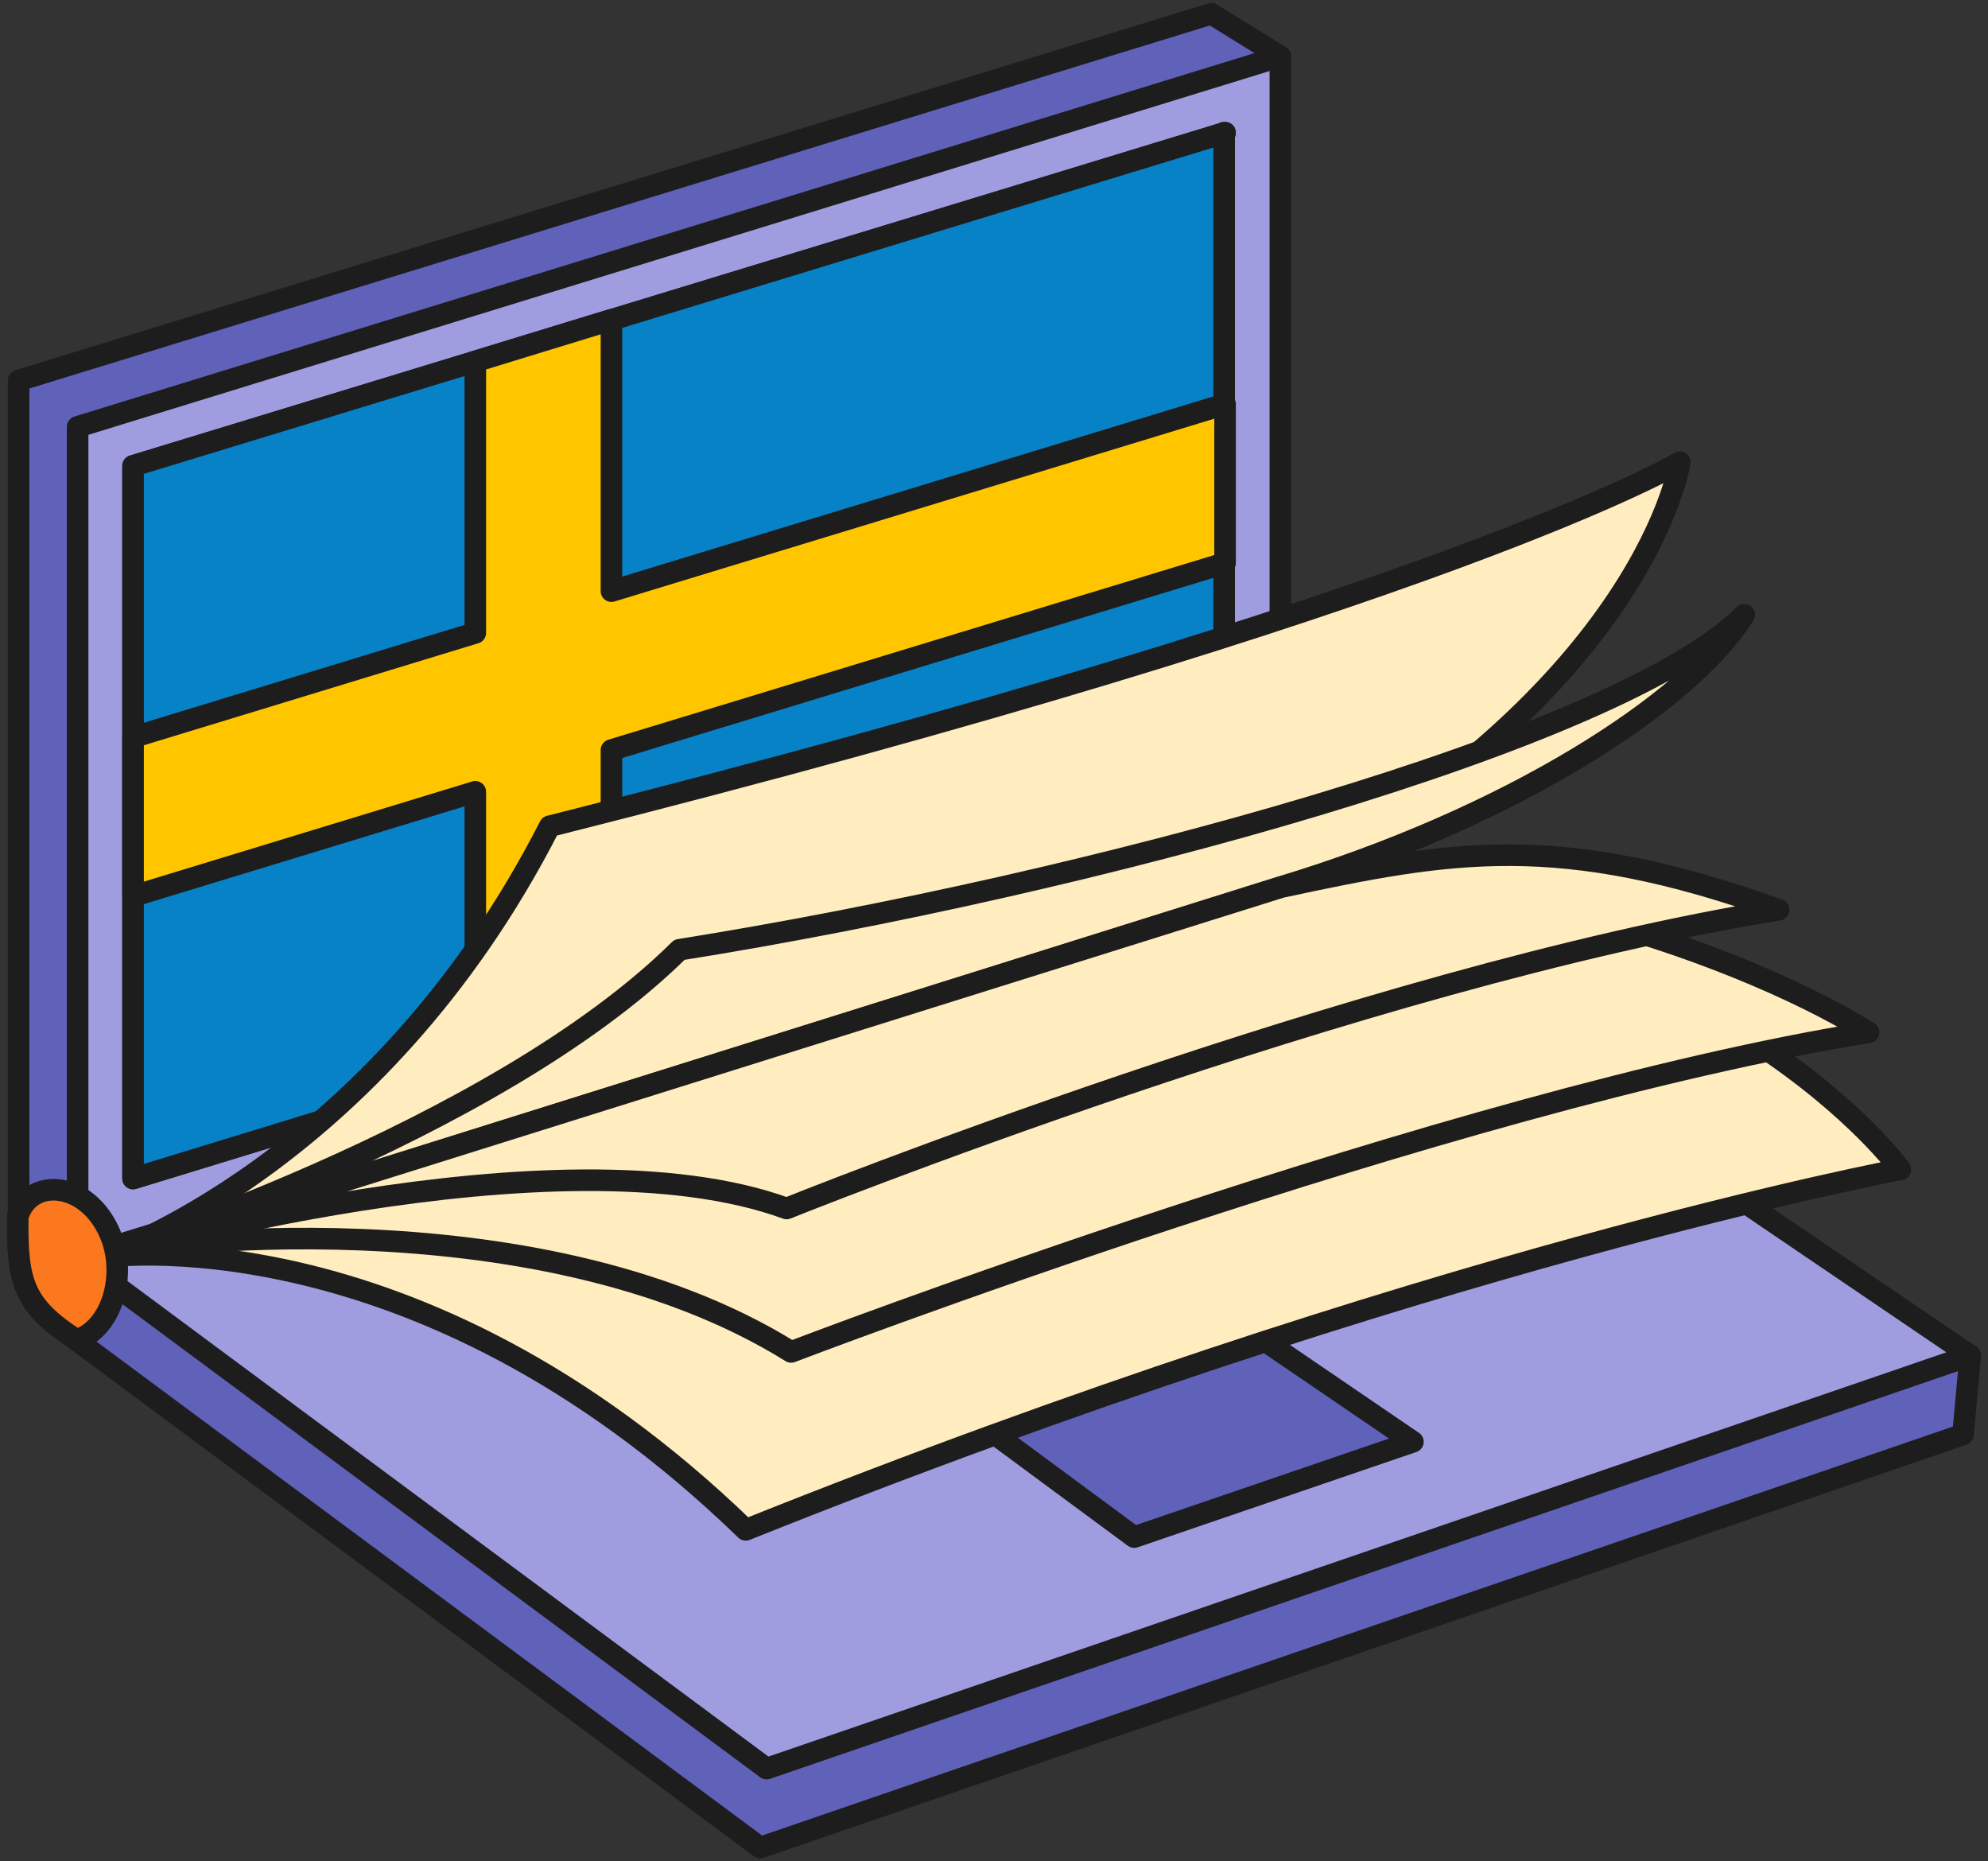
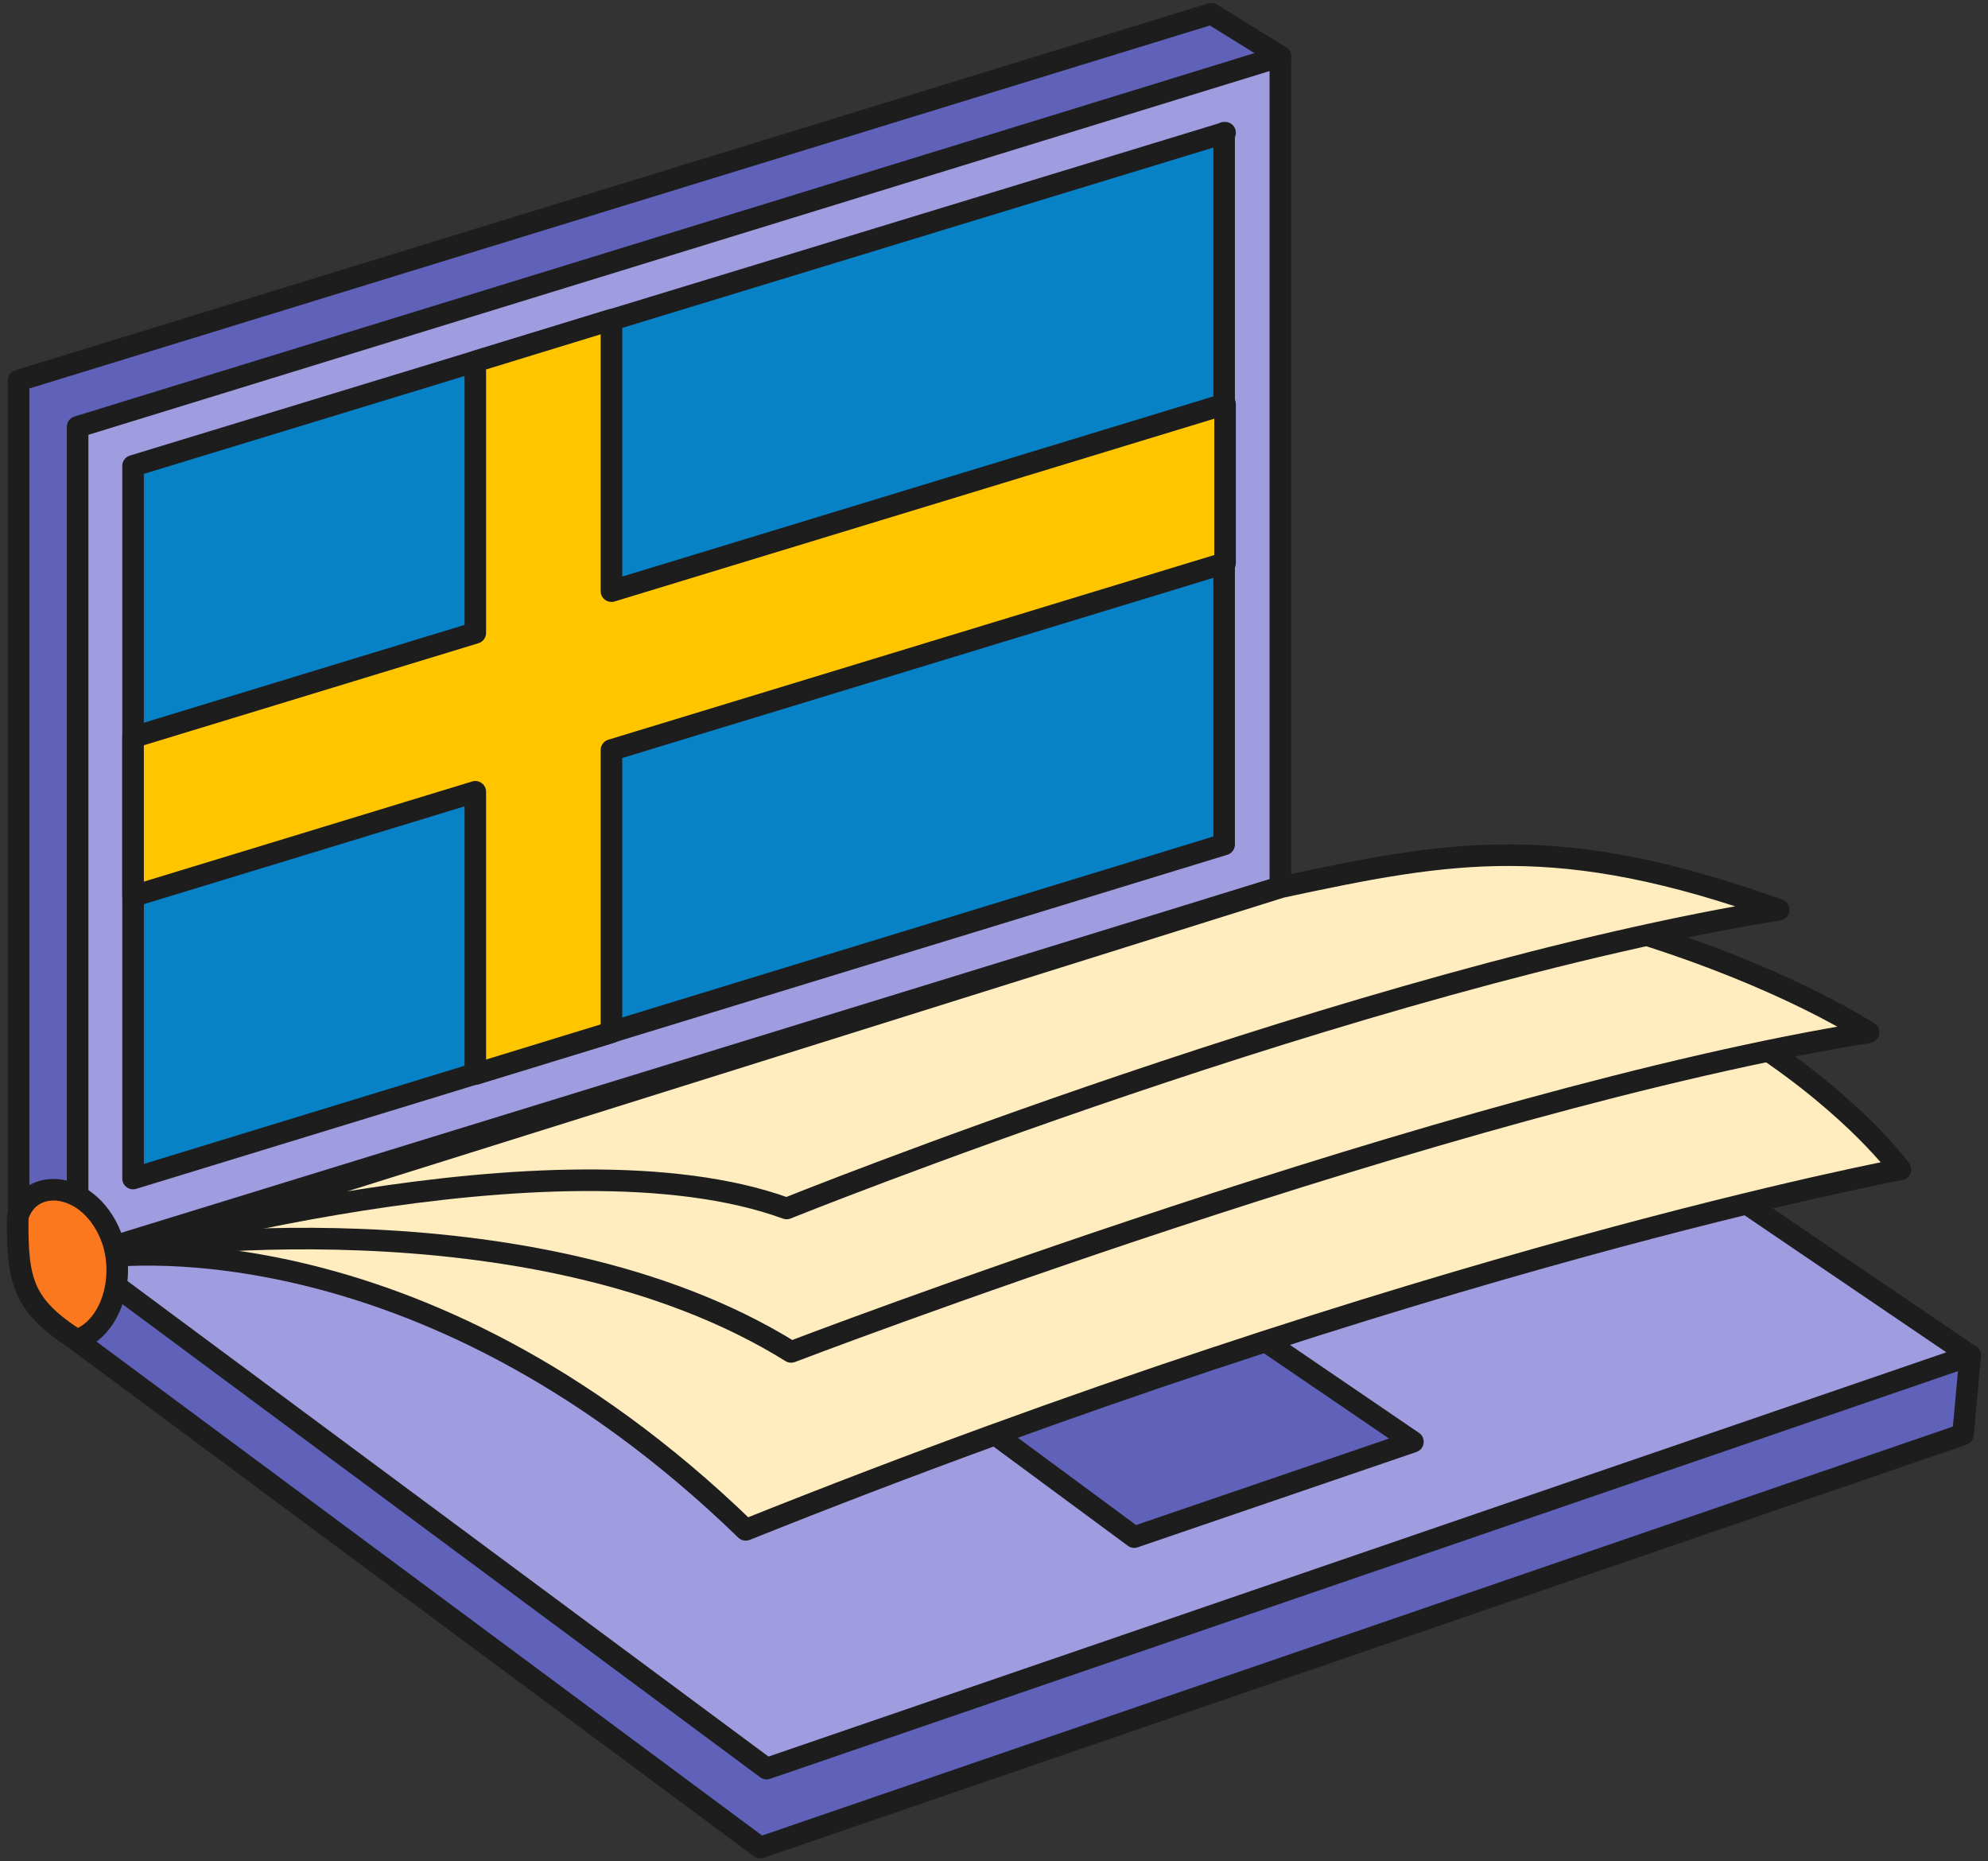
<svg xmlns="http://www.w3.org/2000/svg" width="47" height="44" viewBox="0 0 47 44" fill="none">
  <rect x="0" y="0" width="47" height="44" fill="#333333" stroke="none" />
  <path d="M46.409 33.91L17.974 43.675L1.835 31.7V29.726L30.12 22.837L46.58 32.043L46.409 33.91Z" fill="#6061B9" stroke="#1D1D1D" stroke-width="0.51" stroke-miterlimit="10" stroke-linecap="round" stroke-linejoin="round" />
  <path d="M46.58 32.043L18.124 41.808L1.835 29.726L30.27 20.97L46.58 32.043Z" fill="#A09CE0" stroke="#1D1D1D" stroke-width="0.51" stroke-miterlimit="10" stroke-linecap="round" stroke-linejoin="round" />
  <path d="M28.639 0.325L0.44 8.995V28.782L1.921 29.876L29.111 19.79L30.27 1.334L28.639 0.325Z" fill="#6061B9" stroke="#1D1D1D" stroke-width="0.51" stroke-miterlimit="10" stroke-linecap="round" stroke-linejoin="round" />
  <path d="M30.27 1.334L1.835 10.09V29.726L30.27 20.97V1.334Z" fill="#A09CE0" stroke="#1D1D1D" stroke-width="0.51" stroke-miterlimit="10" stroke-linecap="round" stroke-linejoin="round" />
  <path d="M33.404 34.082L26.815 36.335L23.038 33.546L29.626 31.507L33.404 34.082Z" fill="#6061B9" stroke="#1D1D1D" stroke-width="0.51" stroke-miterlimit="10" stroke-linecap="round" stroke-linejoin="round" />
-   <path d="M28.962 3.137L3.145 11.013V27.859L28.94 19.962V3.137H28.962Z" fill="#0882C7" stroke="#1D1D1D" stroke-width="0.51" stroke-miterlimit="10" stroke-linecap="round" stroke-linejoin="round" />
  <path d="M28.963 3.137L3.146 11.013V27.859L28.941 19.962V3.137H28.963Z" fill="#0882C7" stroke="#1D1D1D" stroke-width="0.51" stroke-miterlimit="10" stroke-linecap="round" stroke-linejoin="round" />
  <path d="M28.963 9.553V13.309L14.456 17.73V24.404L11.237 25.391V18.717L3.146 21.185V17.429L11.237 14.961V8.545L14.456 7.558V13.974L28.963 9.553Z" fill="#FFC600" stroke="#1D1D1D" stroke-width="0.51" stroke-miterlimit="10" stroke-linecap="round" stroke-linejoin="round" />
-   <path d="M2.373 29.726C2.373 29.726 8.897 27.559 12.995 19.532C34.37 14.146 39.714 10.927 39.714 10.927C39.714 10.927 38.941 16.206 30.271 20.97L2.373 29.726Z" fill="#FFECBF" stroke="#1D1D1D" stroke-width="0.51" stroke-miterlimit="10" stroke-linecap="round" stroke-linejoin="round" />
  <path d="M2.373 29.726C2.373 29.726 9.798 28.567 17.631 36.164C33.705 29.726 44.928 27.644 44.928 27.644C44.928 27.644 40.808 21.935 30.293 20.97L2.373 29.726Z" fill="#FFECBF" stroke="#1D1D1D" stroke-width="0.51" stroke-miterlimit="10" stroke-linecap="round" stroke-linejoin="round" />
  <path d="M2.78 29.597C3.038 29.49 12.566 28.138 18.704 31.958C18.704 31.958 34.349 25.971 44.177 24.404C40.722 22.279 33.919 20.219 29.928 21.078L2.78 29.597Z" fill="#FFECBF" stroke="#1D1D1D" stroke-width="0.51" stroke-miterlimit="10" stroke-linecap="round" stroke-linejoin="round" />
-   <path d="M2.373 29.726C2.373 29.726 11.665 26.808 16.064 22.451C25.743 20.906 38.254 17.494 41.237 14.532C39.928 16.635 35.615 19.361 30.271 20.97L2.373 29.726Z" fill="#FFECBF" stroke="#1D1D1D" stroke-width="0.51" stroke-miterlimit="10" stroke-linecap="round" stroke-linejoin="round" />
  <path d="M2.373 29.726C2.63 29.618 13.189 26.592 18.597 28.567C18.597 28.567 32.203 23.094 42.053 21.506C36.838 19.639 34.306 20.111 30.293 20.97L2.373 29.726Z" fill="#FFECBF" stroke="#1D1D1D" stroke-width="0.51" stroke-miterlimit="10" stroke-linecap="round" stroke-linejoin="round" />
  <path d="M2.652 29.296C2.159 27.923 0.721 27.773 0.42 28.76C0.399 30.305 0.549 30.863 1.815 31.678C2.631 31.399 2.974 30.219 2.652 29.296Z" fill="#FB781E" stroke="#1D1D1D" stroke-width="0.51" stroke-miterlimit="10" stroke-linecap="round" stroke-linejoin="round" />
</svg>